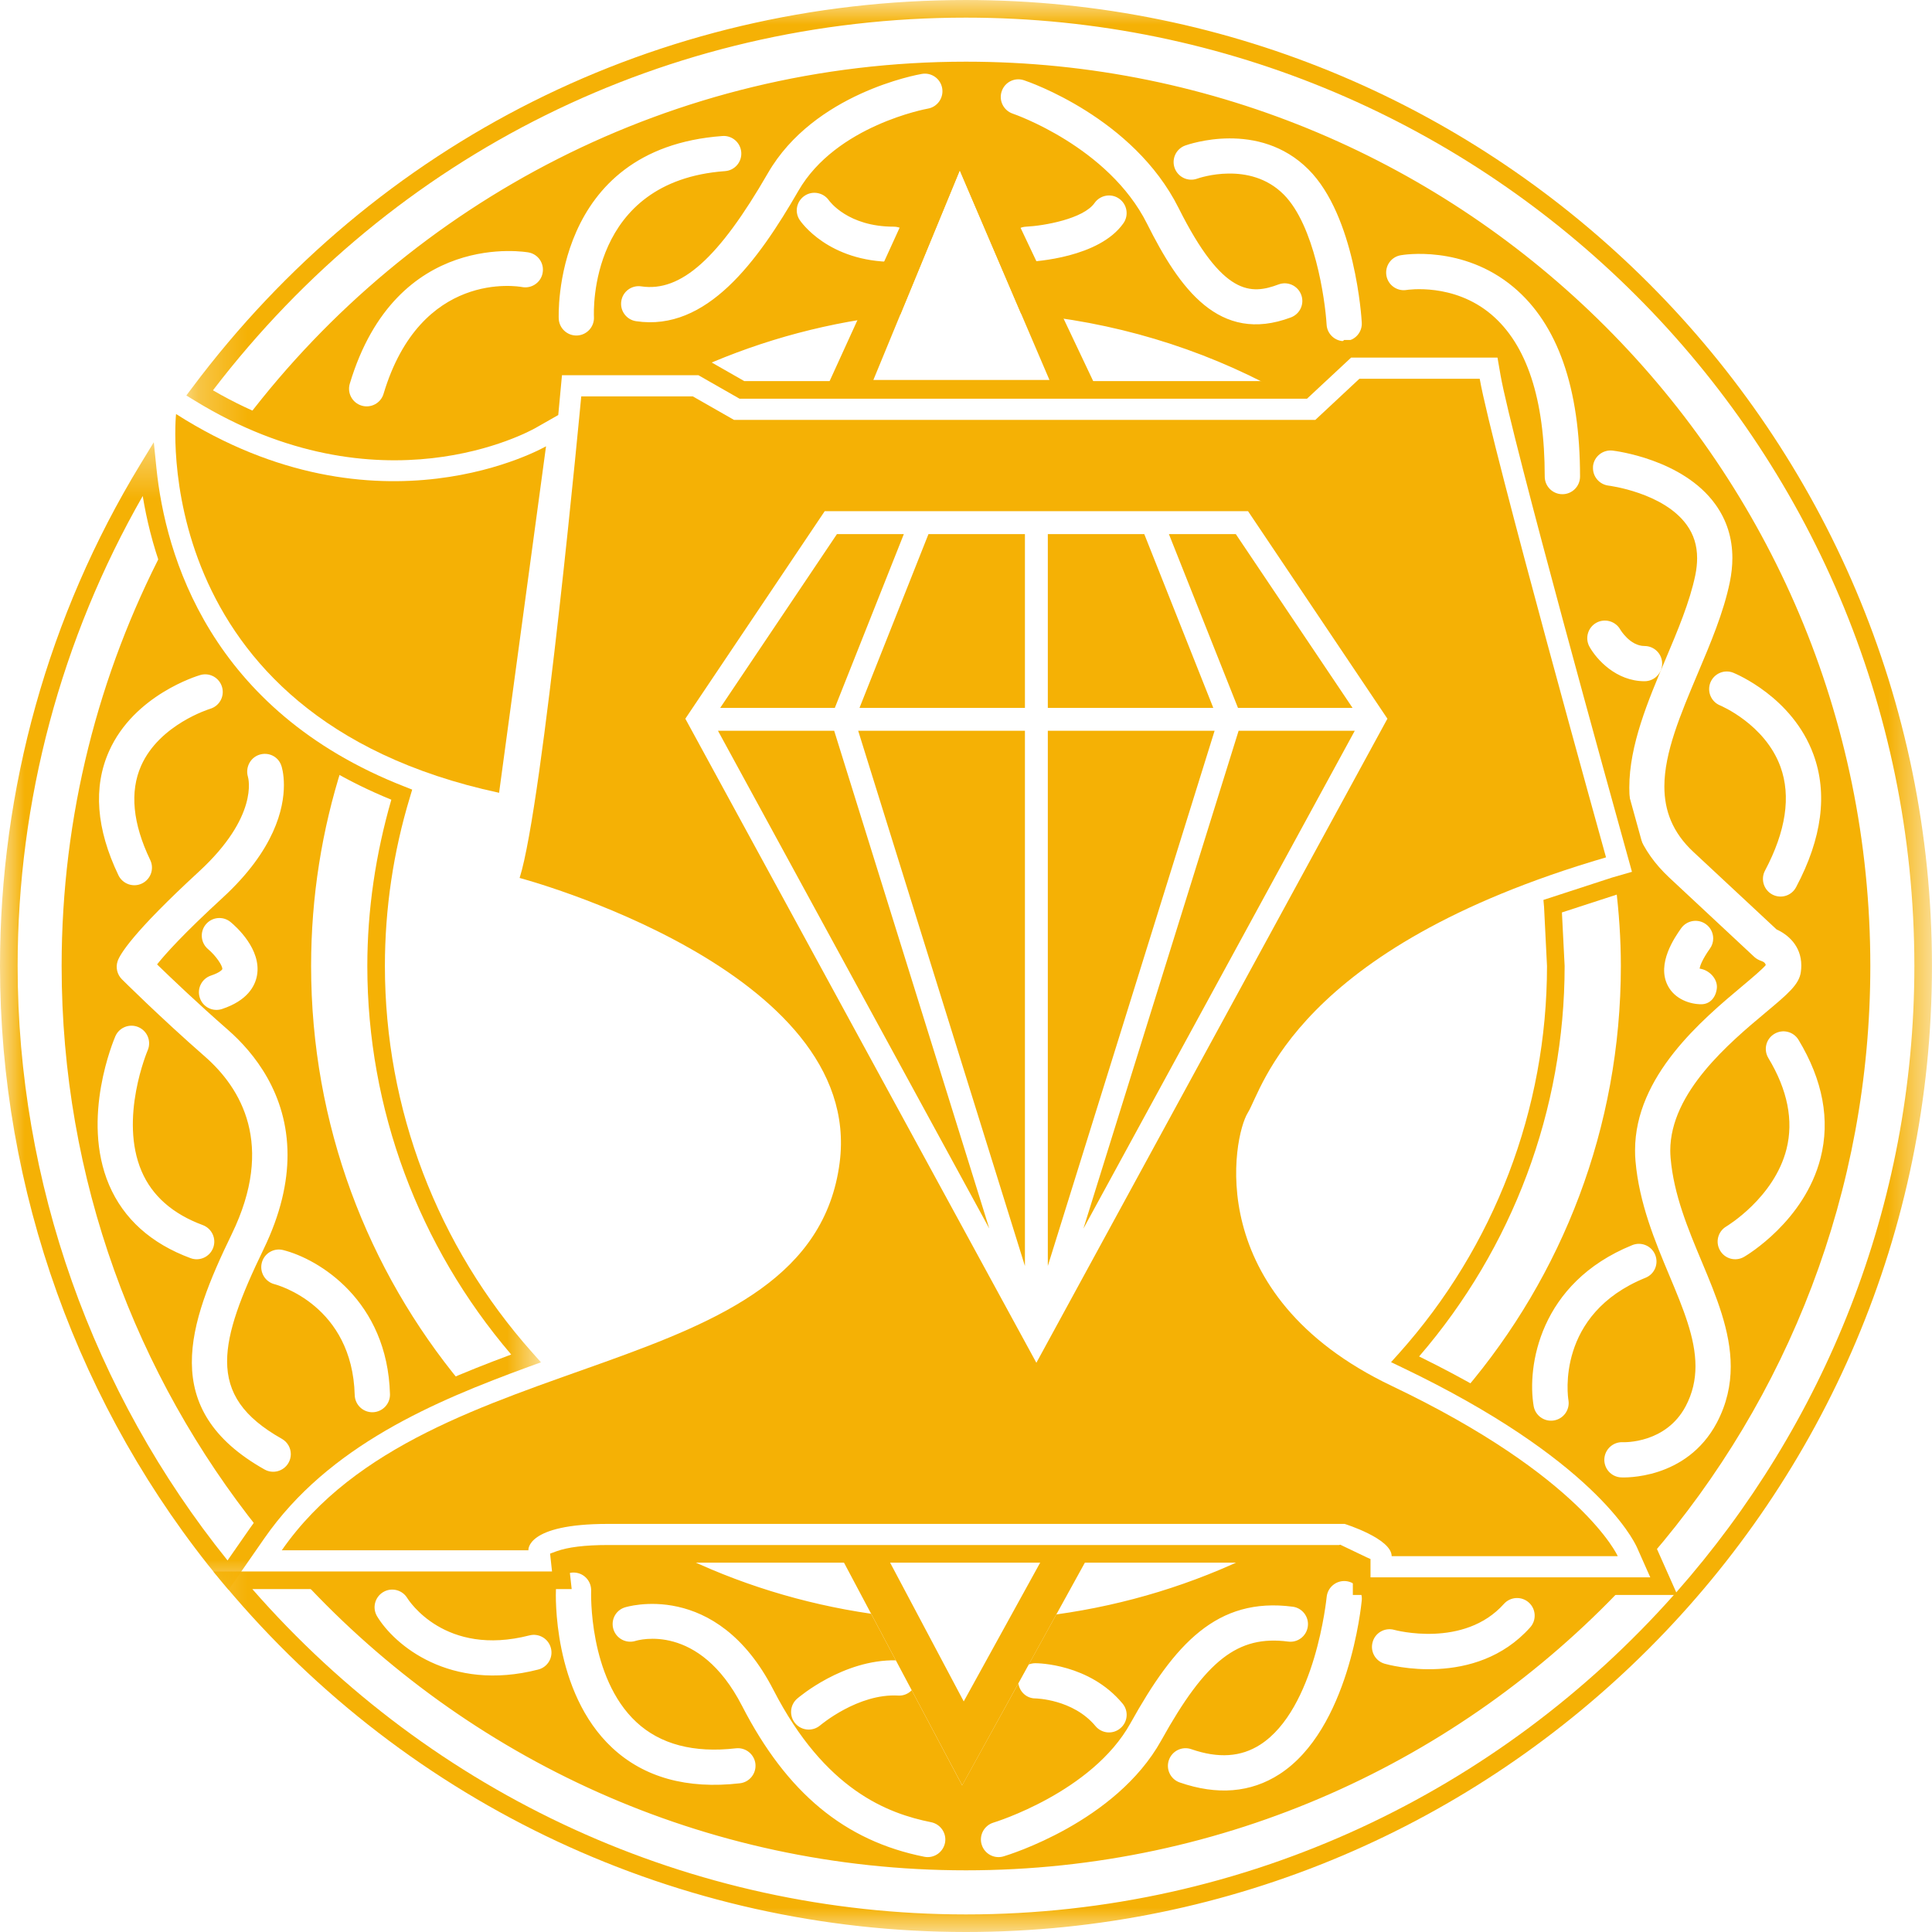
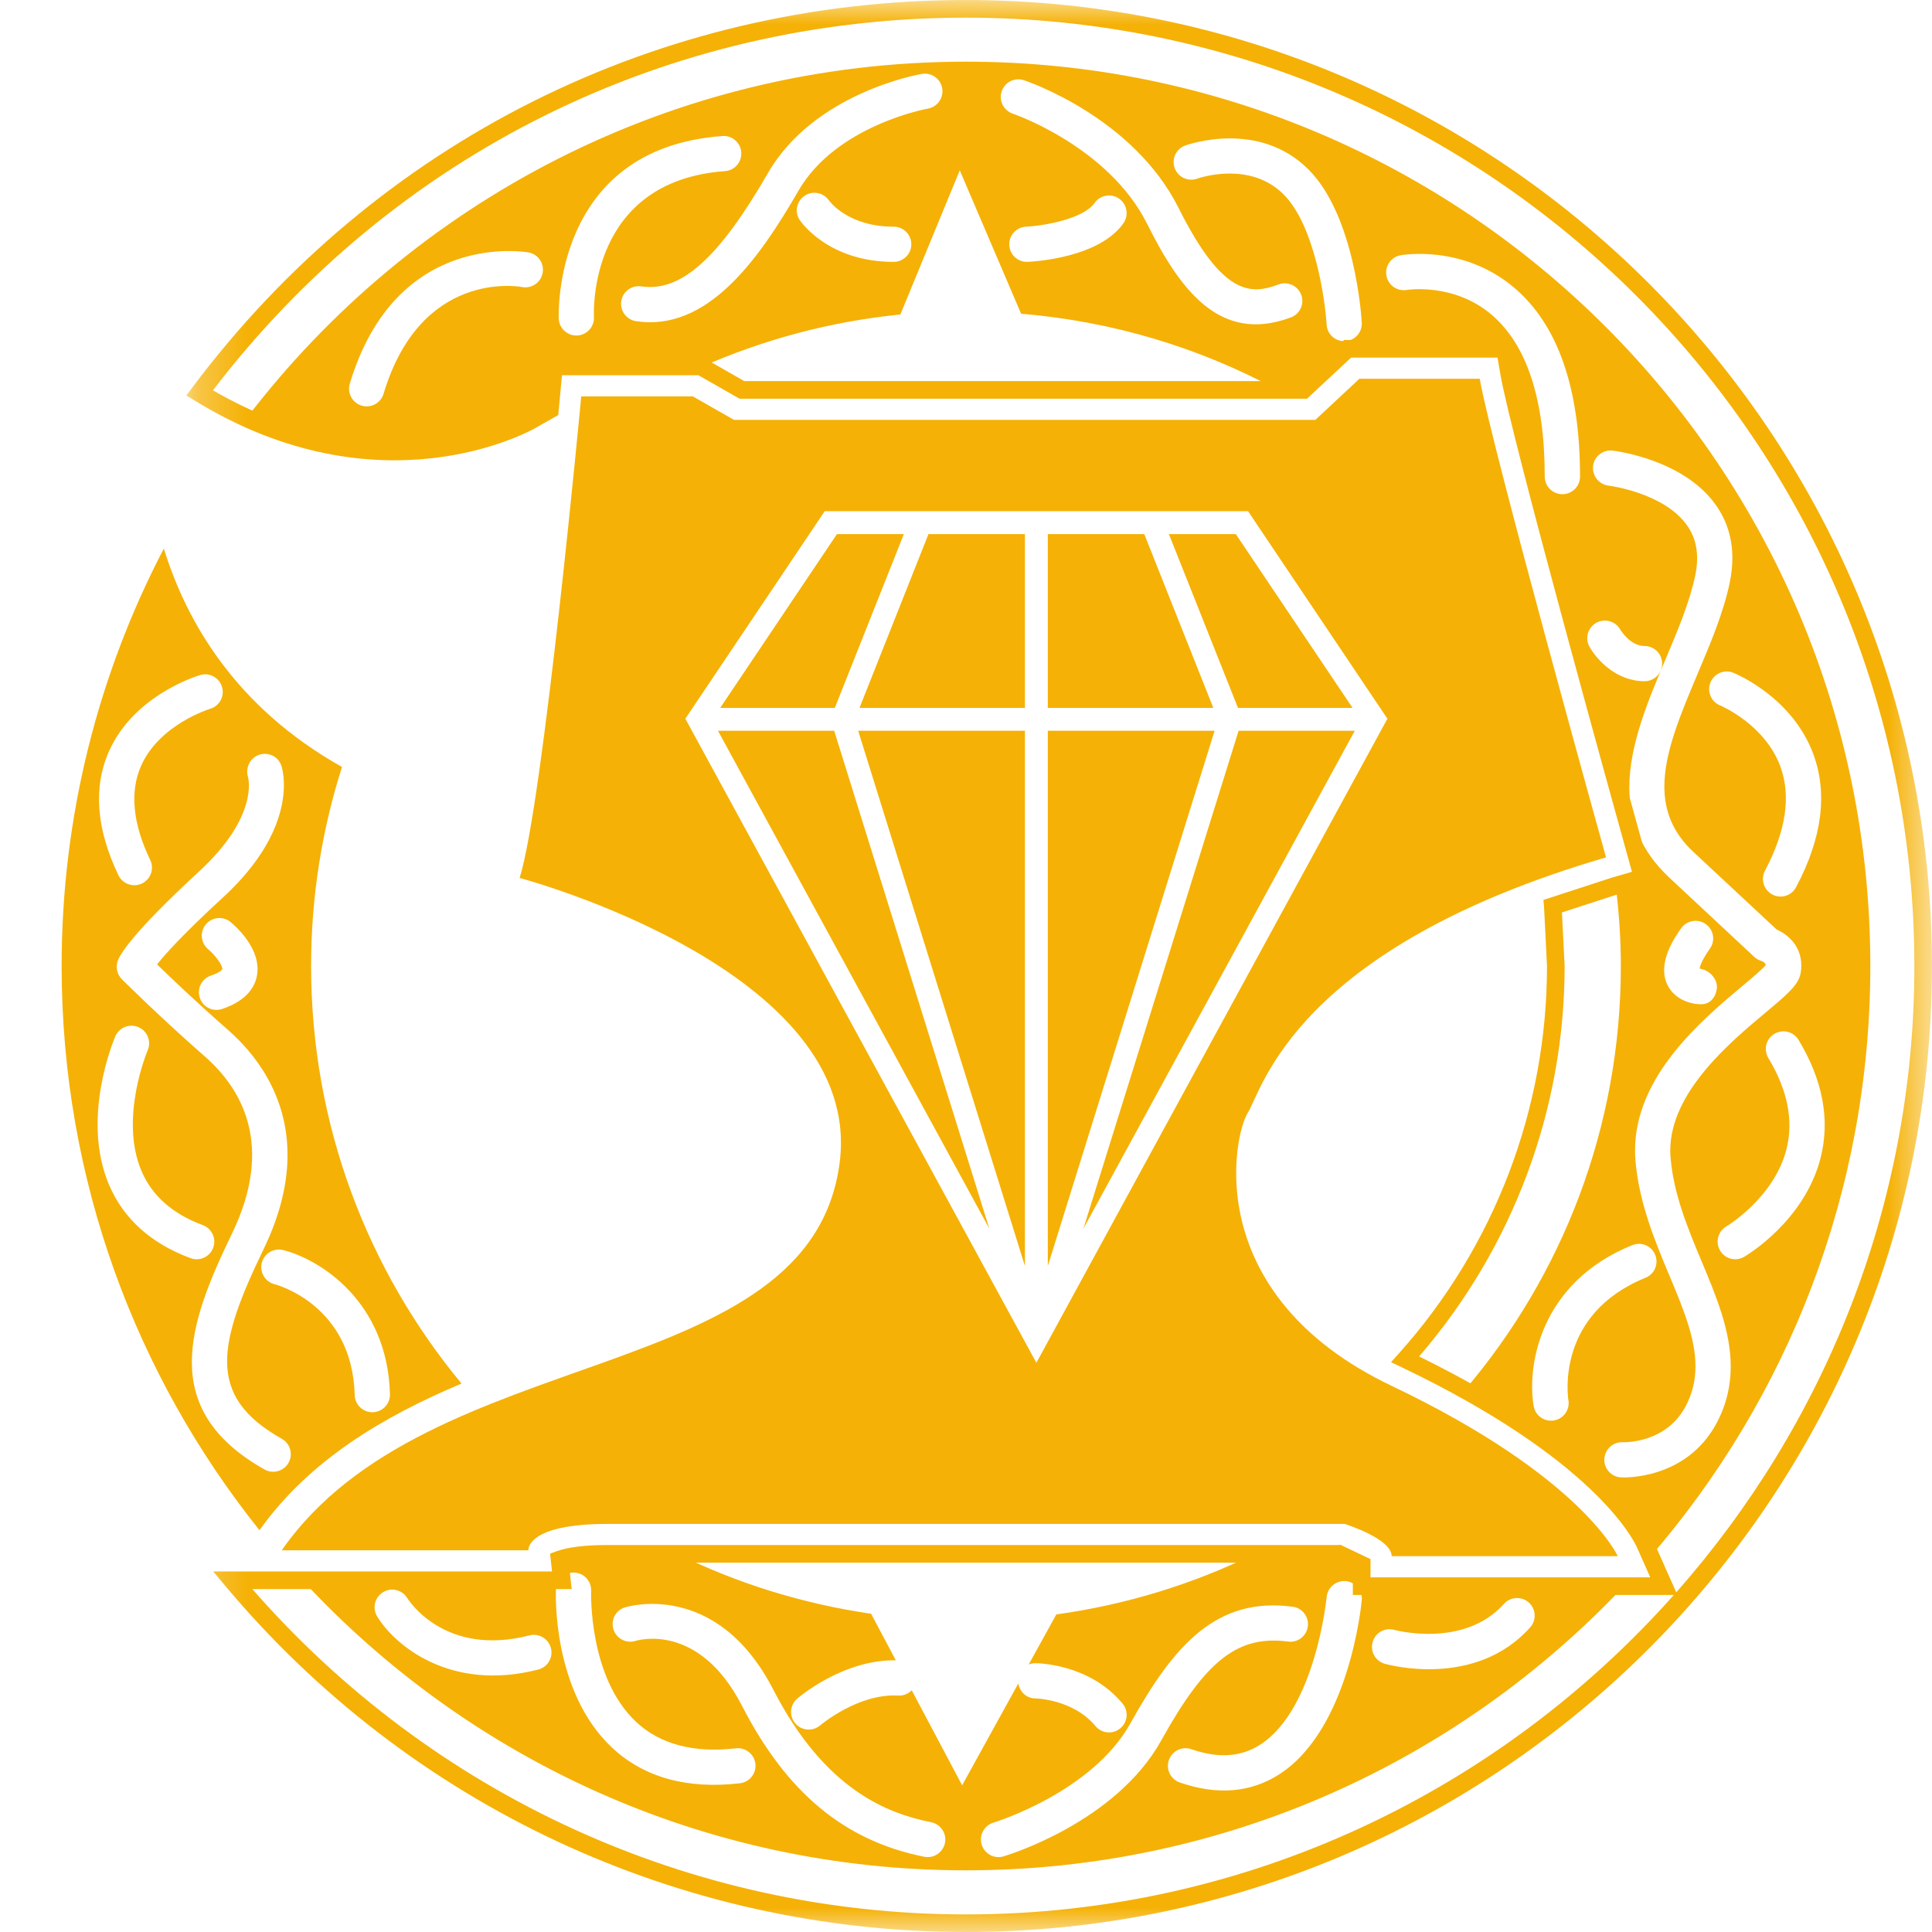
<svg xmlns="http://www.w3.org/2000/svg" xmlns:xlink="http://www.w3.org/1999/xlink" width="40px" height="40px" viewBox="0 0 40 40" version="1.1">
  <title>kuznec</title>
  <desc>Created with Sketch.</desc>
  <defs>
    <polygon id="path-1" points="0 0.356 11.2 0.356 11.2 24.119 0 24.119" />
    <polygon id="path-3" points="0.258 8e-05 36.399 8e-05 36.399 40 0.258 40" />
  </defs>
  <g id="Page-1" stroke="none" stroke-width="1" fill="none" fill-rule="evenodd">
    <g id="2020-6-30-icons" transform="translate(-113, -2356)">
      <g id="kuznec" transform="translate(113, 2356)">
        <g id="Group-3" transform="translate(0, 8.8)">
          <mask id="mask-2" fill="white">
            <use xlink:href="#path-1" />
          </mask>
          <g id="Clip-2" />
-           <path d="M0.365,11.2 C0.365,7.773 1.265,4.423 2.955,1.469 C3.264,3.364 4.372,6.233 8.102,7.757 C7.779,8.876 7.605,10.033 7.605,11.2 C7.605,14.158 8.666,17 10.584,19.244 C8.643,19.966 6.512,20.915 5.175,22.84 C5.175,22.84 4.879,23.266 4.711,23.507 C1.911,20.031 0.365,15.674 0.365,11.2 L0.365,11.2 Z M2.902,0.819 C1.003,3.94 -0,7.529 -0,11.2 C-0,15.841 1.625,20.363 4.577,23.933 L4.73,24.119 L5.474,23.048 C6.805,21.132 8.997,20.21 10.948,19.497 L11.2,19.405 L11.021,19.204 C9.054,16.998 7.969,14.156 7.969,11.2 C7.969,10.015 8.143,8.841 8.486,7.709 L8.534,7.548 L8.377,7.486 C4.332,5.906 3.421,2.678 3.239,0.895 L3.184,0.356 L2.902,0.819 Z" id="Fill-1" fill="#F5B105" mask="url(#mask-2)" />
        </g>
        <g id="Group-6" transform="translate(3.6, 0)">
          <mask id="mask-4" fill="white">
            <use xlink:href="#path-3" />
          </mask>
          <g id="Clip-5" />
          <path d="M8.981,32.353 L24.087,32.353 C24.119,32.368 24.314,32.46 24.409,32.506 L24.409,33.022 L31.055,33.022 C27.457,37.068 22.228,39.636 16.399,39.636 C10.715,39.636 5.361,37.177 1.624,32.9 L8.236,32.9 C8.236,32.9 8.197,32.547 8.183,32.421 C8.341,32.384 8.589,32.353 8.981,32.353 M16.399,0.365 C27.226,0.365 36.035,9.173 36.035,20 C36.035,24.972 34.162,29.504 31.105,32.968 C31.074,32.901 30.627,31.893 30.627,31.893 C30.541,31.701 29.672,29.992 25.781,28.084 C27.721,25.834 28.794,22.976 28.794,20 C28.794,20 28.75,19.122 28.738,18.891 C28.945,18.824 29.876,18.521 29.876,18.521 L30.636,18.298 L30.423,17.535 C30.177,16.649 28.049,8.982 27.827,7.704 L27.711,7.039 L24.228,7.039 C24.228,7.039 23.41,7.803 23.316,7.89 L11.809,7.89 C11.733,7.847 10.958,7.404 10.958,7.404 L7.704,7.404 C7.704,7.404 7.616,8.345 7.613,8.369 C7.511,8.428 7.307,8.543 7.307,8.543 C7.187,8.612 4.371,10.15 0.809,8.081 C4.56,3.179 10.225,0.365 16.399,0.365 M0.378,8.028 L0.258,8.188 L0.428,8.292 C4.264,10.645 7.357,8.934 7.487,8.861 L7.958,8.593 C7.958,8.593 8.021,7.934 8.035,7.769 L10.861,7.769 C10.937,7.812 11.712,8.255 11.712,8.255 L23.46,8.255 C23.46,8.255 24.279,7.491 24.373,7.404 L27.404,7.404 C27.431,7.555 27.467,7.767 27.467,7.767 C27.693,9.062 29.825,16.744 30.068,17.617 C30.068,17.617 30.14,17.873 30.188,18.05 C30.016,18.1 29.773,18.17 29.773,18.17 L28.355,18.632 L28.368,18.778 L28.429,20 C28.429,22.964 27.34,25.812 25.363,28.021 L25.2,28.202 L25.419,28.307 C29.382,30.201 30.212,31.859 30.294,32.042 C30.294,32.042 30.453,32.401 30.567,32.657 L24.775,32.657 L24.775,32.278 L24.698,32.244 L24.148,31.981 L24.125,31.988 L8.981,31.988 C8.513,31.988 8.156,32.032 7.923,32.117 L7.789,32.166 C7.789,32.166 7.817,32.422 7.829,32.535 L0.814,32.535 L1.065,32.835 C4.88,37.388 10.469,40 16.399,40 C27.428,40 36.399,31.028 36.399,20 C36.399,8.972 27.428,8e-05 16.399,8e-05 C10.036,8e-05 4.196,2.926 0.378,8.028" id="Fill-4" fill="#F5B105" mask="url(#mask-4)" />
        </g>
-         <path d="M10.333,16.414 L11.305,9.24 C11.305,9.24 7.84,11.246 3.645,8.572 C3.645,8.572 2.977,14.833 10.333,16.414" id="Fill-7" fill="#F5B105" />
        <path d="M21.22,26.211 L21.22,15.13 L17.768,15.13 C18.176,16.441 20.237,23.056 21.22,26.211 L21.22,26.211 Z M21.694,15.13 L21.694,26.21 C22.678,23.053 24.739,16.441 25.147,15.13 L21.694,15.13 Z M28.813,28.693 C24.861,26.809 25.531,23.526 25.834,23.039 C26.138,22.553 26.806,19.635 33.251,17.751 C33.251,17.751 30.879,9.241 30.636,7.842 L28.145,7.842 L27.233,8.693 L15.196,8.693 L14.344,8.207 L12.034,8.207 C12.034,8.207 11.244,16.657 10.758,18.177 C10.758,18.177 17.903,20.072 17.384,24.073 C16.777,28.754 8.874,27.721 5.834,32.097 L10.94,32.097 C10.94,32.097 10.88,31.551 12.581,31.551 L27.84,31.551 C27.84,31.551 28.813,31.854 28.813,32.219 L33.494,32.219 C33.494,32.219 32.765,30.577 28.813,28.693 L28.813,28.693 Z M21.457,28.215 L14.189,14.88 L17.075,10.583 L25.839,10.583 L28.725,14.88 L21.457,28.215 Z M14.865,15.13 C15.551,16.389 18.903,22.538 20.482,25.435 L17.271,15.13 L14.865,15.13 Z M28.003,14.656 C27.441,13.82 25.697,11.225 25.586,11.058 L24.201,11.058 L25.631,14.656 L28.003,14.656 Z M22.431,25.437 C24.009,22.542 27.363,16.389 28.049,15.13 L25.644,15.13 L22.431,25.437 Z M23.691,11.058 L21.694,11.058 L21.694,14.656 L25.12,14.656 C24.827,13.92 23.963,11.743 23.691,11.058 L23.691,11.058 Z M17.795,14.656 L21.22,14.656 L21.22,11.058 L19.223,11.058 C18.951,11.743 18.087,13.92 17.795,14.656 L17.795,14.656 Z M18.713,11.058 L17.328,11.058 C17.216,11.225 15.473,13.82 14.911,14.656 L17.284,14.656 L18.713,11.058 Z" id="Fill-9" fill="#F5B105" />
-         <path d="M19.871,3.526 L21.728,7.867 L18.082,7.867 L19.871,3.526 L19.871,3.526 Z M19.853,2.022 L19.528,2.736 L17.089,8.082 L22.724,8.082 L19.853,2.022 Z" id="Fill-11" fill="#F5B105" />
        <path d="M6.441,20 C6.441,18.563 6.666,17.179 7.081,15.879 C4.873,14.642 3.855,12.86 3.392,11.357 C2.043,13.943 1.276,16.882 1.276,20 C1.276,24.419 2.811,28.478 5.372,31.681 C6.417,30.215 7.955,29.321 9.555,28.645 C7.61,26.298 6.441,23.286 6.441,20 L6.441,20 Z M2.258,15.552 C2.778,14.386 4.09,13.992 4.146,13.976 C4.339,13.919 4.54,14.03 4.597,14.223 C4.654,14.416 4.544,14.618 4.351,14.675 C4.34,14.679 3.302,14.997 2.922,15.854 C2.684,16.391 2.747,17.048 3.11,17.805 C3.198,17.987 3.121,18.204 2.939,18.292 C2.758,18.379 2.539,18.302 2.452,18.121 C1.991,17.159 1.926,16.295 2.258,15.552 L2.258,15.552 Z M2.259,24.534 C1.668,23.147 2.359,21.523 2.388,21.455 C2.468,21.271 2.682,21.186 2.867,21.266 C3.052,21.346 3.137,21.56 3.058,21.745 C3.052,21.759 2.462,23.155 2.932,24.25 C3.15,24.759 3.576,25.134 4.198,25.364 C4.387,25.435 4.484,25.644 4.414,25.833 C4.344,26.022 4.134,26.119 3.946,26.049 C3.127,25.746 2.56,25.236 2.259,24.534 L2.259,24.534 Z M5.974,30.285 C5.875,30.461 5.652,30.523 5.477,30.424 C3.27,29.182 3.897,27.409 4.8,25.547 C5.696,23.699 4.991,22.53 4.243,21.875 C3.306,21.055 2.531,20.282 2.523,20.274 C2.426,20.177 2.391,20.032 2.435,19.901 C2.479,19.768 2.732,19.322 4.118,18.046 C5.359,16.904 5.143,16.114 5.133,16.082 C5.077,15.892 5.18,15.687 5.369,15.626 C5.556,15.565 5.758,15.66 5.823,15.847 C5.83,15.864 5.878,16.01 5.878,16.255 C5.878,16.735 5.69,17.593 4.613,18.584 C3.804,19.327 3.424,19.75 3.252,19.967 C3.54,20.247 4.09,20.772 4.723,21.325 C5.254,21.791 5.953,22.643 5.953,23.911 C5.953,24.479 5.813,25.129 5.456,25.866 C4.987,26.833 4.702,27.576 4.702,28.183 C4.702,28.842 5.037,29.339 5.835,29.789 C5.954,29.856 6.021,29.979 6.021,30.107 C6.021,30.167 6.006,30.228 5.974,30.285 L5.974,30.285 Z M4.308,19.651 C4.155,19.523 4.133,19.293 4.261,19.139 C4.389,18.984 4.618,18.962 4.773,19.089 C4.882,19.179 5.421,19.655 5.32,20.2 C5.279,20.419 5.121,20.716 4.598,20.89 C4.406,20.954 4.2,20.851 4.137,20.659 C4.073,20.469 4.176,20.262 4.368,20.198 C4.569,20.131 4.602,20.068 4.602,20.067 C4.616,20.005 4.475,19.791 4.308,19.651 L4.308,19.651 Z M7.718,29.239 C7.518,29.244 7.35,29.086 7.344,28.884 C7.294,27.029 5.749,26.605 5.683,26.588 C5.488,26.538 5.371,26.339 5.42,26.145 C5.47,25.95 5.667,25.832 5.862,25.881 C6.603,26.067 8.021,26.929 8.074,28.865 C8.079,29.066 7.92,29.233 7.718,29.239 L7.718,29.239 Z M28.192,32.393 C28.095,32.325 27.916,32.237 27.725,32.171 L25.977,32.171 C24.707,32.795 23.325,33.223 21.87,33.425 L21.298,34.462 C21.341,34.445 21.387,34.435 21.436,34.435 C21.482,34.435 22.553,34.443 23.241,35.27 C23.371,35.425 23.35,35.655 23.194,35.783 C23.04,35.913 22.81,35.892 22.681,35.737 C22.216,35.178 21.442,35.164 21.434,35.164 C21.253,35.163 21.11,35.027 21.084,34.853 L19.92,36.963 L18.876,34.995 C18.805,35.067 18.708,35.111 18.599,35.105 C17.767,35.056 16.99,35.715 16.982,35.721 C16.828,35.852 16.599,35.835 16.467,35.683 C16.336,35.531 16.352,35.301 16.504,35.169 C16.544,35.135 17.456,34.357 18.547,34.375 L18.035,33.411 C16.615,33.204 15.264,32.782 14.022,32.171 L12.582,32.171 C11.995,32.171 11.718,32.24 11.585,32.289 C11.6,32.426 11.617,32.575 11.626,32.655 C11.695,32.592 11.788,32.554 11.89,32.558 C12.091,32.566 12.246,32.736 12.239,32.937 C12.238,32.955 12.178,34.728 13.176,35.655 C13.671,36.115 14.364,36.297 15.235,36.197 C15.435,36.174 15.616,36.317 15.64,36.517 C15.662,36.718 15.518,36.899 15.318,36.921 C14.224,37.047 13.334,36.8 12.676,36.187 C11.432,35.027 11.506,32.992 11.51,32.907 C11.513,32.835 11.541,32.773 11.58,32.718 L6.263,32.718 C9.682,36.41 14.57,38.723 19.999,38.723 C25.368,38.723 30.206,36.46 33.621,32.839 L28.192,32.839 L28.192,32.393 Z M11.144,34.566 C9.311,35.037 8.159,34.05 7.806,33.462 C7.704,33.29 7.76,33.068 7.931,32.964 C8.102,32.859 8.326,32.914 8.431,33.084 C8.462,33.135 9.212,34.309 10.962,33.859 C11.157,33.809 11.356,33.927 11.406,34.122 C11.457,34.317 11.339,34.516 11.144,34.566 L11.144,34.566 Z M19.135,38.442 C17.488,38.113 16.29,37.12 15.363,35.318 C14.472,33.586 13.213,33.957 13.159,33.973 C12.968,34.033 12.764,33.928 12.702,33.738 C12.64,33.547 12.742,33.343 12.932,33.281 C12.951,33.274 14.826,32.68 16.011,34.984 C17.085,37.071 18.39,37.549 19.278,37.727 C19.476,37.767 19.604,37.959 19.565,38.156 C19.524,38.353 19.333,38.482 19.135,38.442 L19.135,38.442 Z M20.778,38.434 C20.585,38.492 20.382,38.382 20.324,38.189 C20.266,37.996 20.377,37.793 20.569,37.735 C20.59,37.729 22.609,37.11 23.405,35.678 C24.317,34.037 25.197,33.06 26.763,33.265 C26.962,33.29 27.104,33.474 27.077,33.673 C27.051,33.873 26.868,34.014 26.669,33.987 C25.63,33.852 24.967,34.369 24.043,36.033 C23.102,37.727 20.872,38.406 20.778,38.434 L20.778,38.434 Z M28.419,33.997 C28.472,33.803 28.674,33.69 28.868,33.745 C28.882,33.749 30.308,34.133 31.137,33.207 C31.271,33.057 31.502,33.044 31.652,33.178 C31.802,33.312 31.816,33.543 31.68,33.694 C30.544,34.964 28.745,34.468 28.669,34.446 C28.475,34.391 28.364,34.19 28.419,33.997 L28.419,33.997 Z M28.194,33.132 C28.183,33.24 27.932,35.803 26.488,36.734 C25.895,37.116 25.202,37.173 24.425,36.904 C24.234,36.837 24.134,36.63 24.201,36.439 C24.268,36.249 24.475,36.149 24.665,36.215 C25.225,36.409 25.692,36.378 26.092,36.121 C27.237,35.384 27.464,33.087 27.467,33.065 C27.486,32.864 27.664,32.717 27.864,32.735 C28.064,32.754 28.212,32.931 28.194,33.132 L28.194,33.132 Z M19.999,1.277 C13.923,1.277 8.524,4.174 5.103,8.661 C8.374,10.147 10.881,8.768 10.996,8.702 L11.386,8.481 C11.397,8.364 11.408,8.251 11.417,8.149 L11.47,7.586 L14.509,7.586 C14.509,7.586 14.519,7.592 14.526,7.596 C15.806,7.03 17.19,6.657 18.641,6.511 L19.871,3.526 L21.141,6.495 C23.051,6.655 24.85,7.204 26.452,8.073 L26.988,8.073 C27.219,7.857 27.899,7.221 27.899,7.221 L31.158,7.221 L31.247,7.736 C31.482,9.089 33.824,17.499 33.848,17.584 L34.012,18.174 L33.452,18.338 C33.519,18.883 33.558,19.437 33.558,20 C33.558,23.349 32.341,26.412 30.328,28.778 C33.3,30.429 33.985,31.799 34.06,31.967 L34.174,32.225 C37.007,28.943 38.723,24.674 38.723,20 C38.723,9.659 30.34,1.277 19.999,1.277 L19.999,1.277 Z M10.809,5.943 C10.723,5.927 8.71,5.588 7.941,8.154 C7.884,8.346 7.68,8.456 7.487,8.398 C7.294,8.34 7.184,8.137 7.242,7.944 C8.206,4.731 10.92,5.222 10.947,5.227 C11.144,5.265 11.272,5.455 11.234,5.653 C11.198,5.85 11.006,5.98 10.809,5.943 L10.809,5.943 Z M11.952,6.946 C11.752,6.957 11.58,6.803 11.568,6.603 C11.567,6.568 11.414,3.074 14.957,2.816 C15.158,2.801 15.332,2.952 15.347,3.153 C15.362,3.355 15.211,3.529 15.01,3.543 C12.188,3.749 12.292,6.449 12.297,6.563 C12.307,6.764 12.153,6.935 11.952,6.946 L11.952,6.946 Z M18.503,5.422 C17.15,5.422 16.581,4.591 16.557,4.555 C16.446,4.39 16.491,4.168 16.656,4.055 C16.82,3.942 17.046,3.984 17.161,4.147 C17.177,4.169 17.557,4.693 18.503,4.693 C18.704,4.693 18.868,4.856 18.868,5.057 C18.868,5.259 18.704,5.422 18.503,5.422 L18.503,5.422 Z M19.21,2.249 C19.192,2.252 17.313,2.594 16.531,3.949 C15.69,5.407 14.632,6.869 13.169,6.65 C12.97,6.62 12.832,6.434 12.863,6.235 C12.892,6.036 13.078,5.899 13.277,5.929 C14.096,6.051 14.88,5.35 15.899,3.584 C16.854,1.93 18.996,1.545 19.087,1.53 C19.285,1.496 19.473,1.629 19.507,1.827 C19.541,2.025 19.408,2.215 19.21,2.249 L19.21,2.249 Z M37.545,15.619 C37.844,16.433 37.723,17.358 37.186,18.368 C37.092,18.547 36.872,18.614 36.694,18.52 C36.516,18.425 36.448,18.204 36.542,18.026 C36.975,17.209 37.084,16.486 36.863,15.876 C36.542,14.994 35.622,14.609 35.613,14.605 C35.426,14.529 35.338,14.317 35.412,14.131 C35.488,13.944 35.699,13.854 35.885,13.928 C35.935,13.949 37.109,14.43 37.545,15.619 L37.545,15.619 Z M23.26,4.621 C22.761,5.334 21.427,5.415 21.277,5.421 C21.075,5.431 20.906,5.275 20.896,5.075 C20.886,4.873 21.042,4.703 21.243,4.693 C21.607,4.676 22.431,4.533 22.662,4.202 C22.778,4.038 23.006,3.997 23.17,4.113 C23.335,4.228 23.375,4.456 23.26,4.621 L23.26,4.621 Z M26.726,6.572 C25.24,7.129 24.418,5.97 23.749,4.633 C22.95,3.035 20.988,2.359 20.968,2.353 C20.778,2.288 20.674,2.082 20.739,1.891 C20.802,1.7 21.008,1.597 21.199,1.661 C21.292,1.691 23.465,2.434 24.402,4.307 C25.319,6.14 25.904,6.101 26.471,5.889 C26.659,5.818 26.869,5.914 26.94,6.103 C27.011,6.291 26.916,6.501 26.726,6.572 L26.726,6.572 Z M27.851,7.063 C27.651,7.075 27.477,6.922 27.466,6.721 C27.434,6.187 27.214,4.663 26.576,4.025 C25.875,3.324 24.831,3.683 24.786,3.699 C24.596,3.767 24.388,3.667 24.32,3.479 C24.252,3.29 24.349,3.082 24.538,3.013 C24.6,2.991 26.059,2.476 27.091,3.509 C28.058,4.476 28.19,6.589 28.194,6.679 C28.206,6.88 28.052,7.052 27.851,7.063 L27.851,7.063 Z M32.348,10.232 C32.146,10.232 31.982,10.069 31.982,9.867 C31.982,8.261 31.61,7.132 30.875,6.51 C30.093,5.849 29.135,6.002 29.124,6.003 C28.927,6.037 28.738,5.903 28.704,5.706 C28.67,5.508 28.8,5.32 28.998,5.285 C29.05,5.275 30.287,5.067 31.335,5.944 C32.249,6.709 32.713,8.029 32.713,9.867 C32.713,10.069 32.549,10.232 32.348,10.232 L32.348,10.232 Z M32.908,13.389 C32.811,13.214 32.874,12.994 33.048,12.895 C33.222,12.797 33.445,12.858 33.545,13.032 C33.546,13.035 33.746,13.375 34.049,13.375 C34.25,13.375 34.413,13.538 34.413,13.739 C34.413,13.941 34.25,14.104 34.049,14.104 C33.463,14.104 33.056,13.655 32.908,13.389 L32.908,13.389 Z M32.473,28.991 C32.505,29.189 32.371,29.376 32.172,29.409 C31.975,29.442 31.787,29.309 31.753,29.112 C31.614,28.301 31.864,26.562 33.794,25.779 C33.981,25.703 34.194,25.793 34.269,25.98 C34.345,26.167 34.256,26.38 34.068,26.455 C32.208,27.209 32.46,28.919 32.473,28.991 L32.473,28.991 Z M35.545,29.456 C34.914,30.645 33.615,30.591 33.56,30.588 C33.36,30.577 33.207,30.407 33.216,30.207 C33.226,30.007 33.396,29.851 33.596,29.859 C33.632,29.861 34.491,29.886 34.9,29.115 C35.044,28.842 35.103,28.567 35.103,28.286 C35.103,27.7 34.846,27.085 34.562,26.407 C34.268,25.706 33.936,24.911 33.861,24.036 C33.854,23.962 33.852,23.889 33.852,23.817 C33.852,22.275 35.242,21.111 36.088,20.403 C36.269,20.251 36.482,20.071 36.558,19.982 C36.553,19.953 36.536,19.919 36.464,19.895 C36.415,19.878 36.36,19.849 36.322,19.813 L34.562,18.171 C33.95,17.6 33.733,16.964 33.733,16.305 C33.733,15.427 34.12,14.51 34.48,13.658 C34.74,13.042 34.985,12.46 35.1,11.906 C35.125,11.783 35.137,11.666 35.137,11.556 C35.137,11.294 35.066,11.067 34.922,10.868 C34.44,10.198 33.313,10.055 33.302,10.054 C33.117,10.031 32.981,9.874 32.981,9.692 C32.981,9.678 32.981,9.663 32.982,9.648 C33.006,9.449 33.187,9.306 33.387,9.329 C33.446,9.336 34.84,9.508 35.512,10.438 C35.749,10.765 35.867,11.139 35.867,11.554 C35.867,11.714 35.849,11.881 35.814,12.053 C35.686,12.677 35.414,13.32 35.151,13.941 C34.791,14.795 34.459,15.581 34.459,16.283 C34.459,16.778 34.624,17.232 35.06,17.638 C35.06,17.638 36.706,19.173 36.782,19.243 C37.007,19.344 37.294,19.575 37.294,19.991 C37.294,20.034 37.291,20.079 37.284,20.127 C37.248,20.383 37.017,20.577 36.557,20.962 C35.81,21.587 34.581,22.616 34.581,23.823 C34.581,23.873 34.584,23.924 34.588,23.975 C34.653,24.735 34.949,25.443 35.235,26.126 C35.531,26.833 35.833,27.556 35.833,28.293 C35.833,28.677 35.751,29.064 35.545,29.456 L35.545,29.456 Z M35.228,20.062 C35.397,20.101 35.547,20.259 35.547,20.431 C35.547,20.442 35.547,20.453 35.545,20.465 C35.524,20.648 35.406,20.792 35.222,20.792 C34.995,20.792 34.677,20.691 34.53,20.407 C34.292,19.948 34.679,19.4 34.806,19.219 C34.923,19.055 35.15,19.015 35.316,19.132 C35.416,19.203 35.47,19.315 35.47,19.43 C35.47,19.503 35.448,19.576 35.402,19.64 C35.239,19.871 35.198,19.997 35.188,20.053 C35.208,20.057 35.228,20.062 35.228,20.062 L35.228,20.062 Z M36.109,26.022 C35.935,26.123 35.713,26.065 35.612,25.89 C35.51,25.717 35.568,25.494 35.742,25.392 C35.751,25.386 36.733,24.799 36.988,23.789 C37.136,23.199 37.01,22.565 36.612,21.906 C36.508,21.733 36.562,21.51 36.735,21.406 C36.908,21.301 37.131,21.356 37.236,21.528 C37.741,22.364 37.894,23.187 37.693,23.975 C37.359,25.283 36.16,25.993 36.109,26.022 L36.109,26.022 Z" id="Fill-13" fill="#F5B105" />
-         <path d="M18.336,32.178 L21.632,32.178 C21.275,32.826 20.338,34.526 19.953,35.226 C19.58,34.521 18.677,32.822 18.336,32.178 L18.336,32.178 Z M17.345,32.11 L19.921,36.963 L22.595,32.11 L17.345,32.11 Z" id="Fill-15" fill="#F5B105" />
      </g>
    </g>
  </g>
</svg>